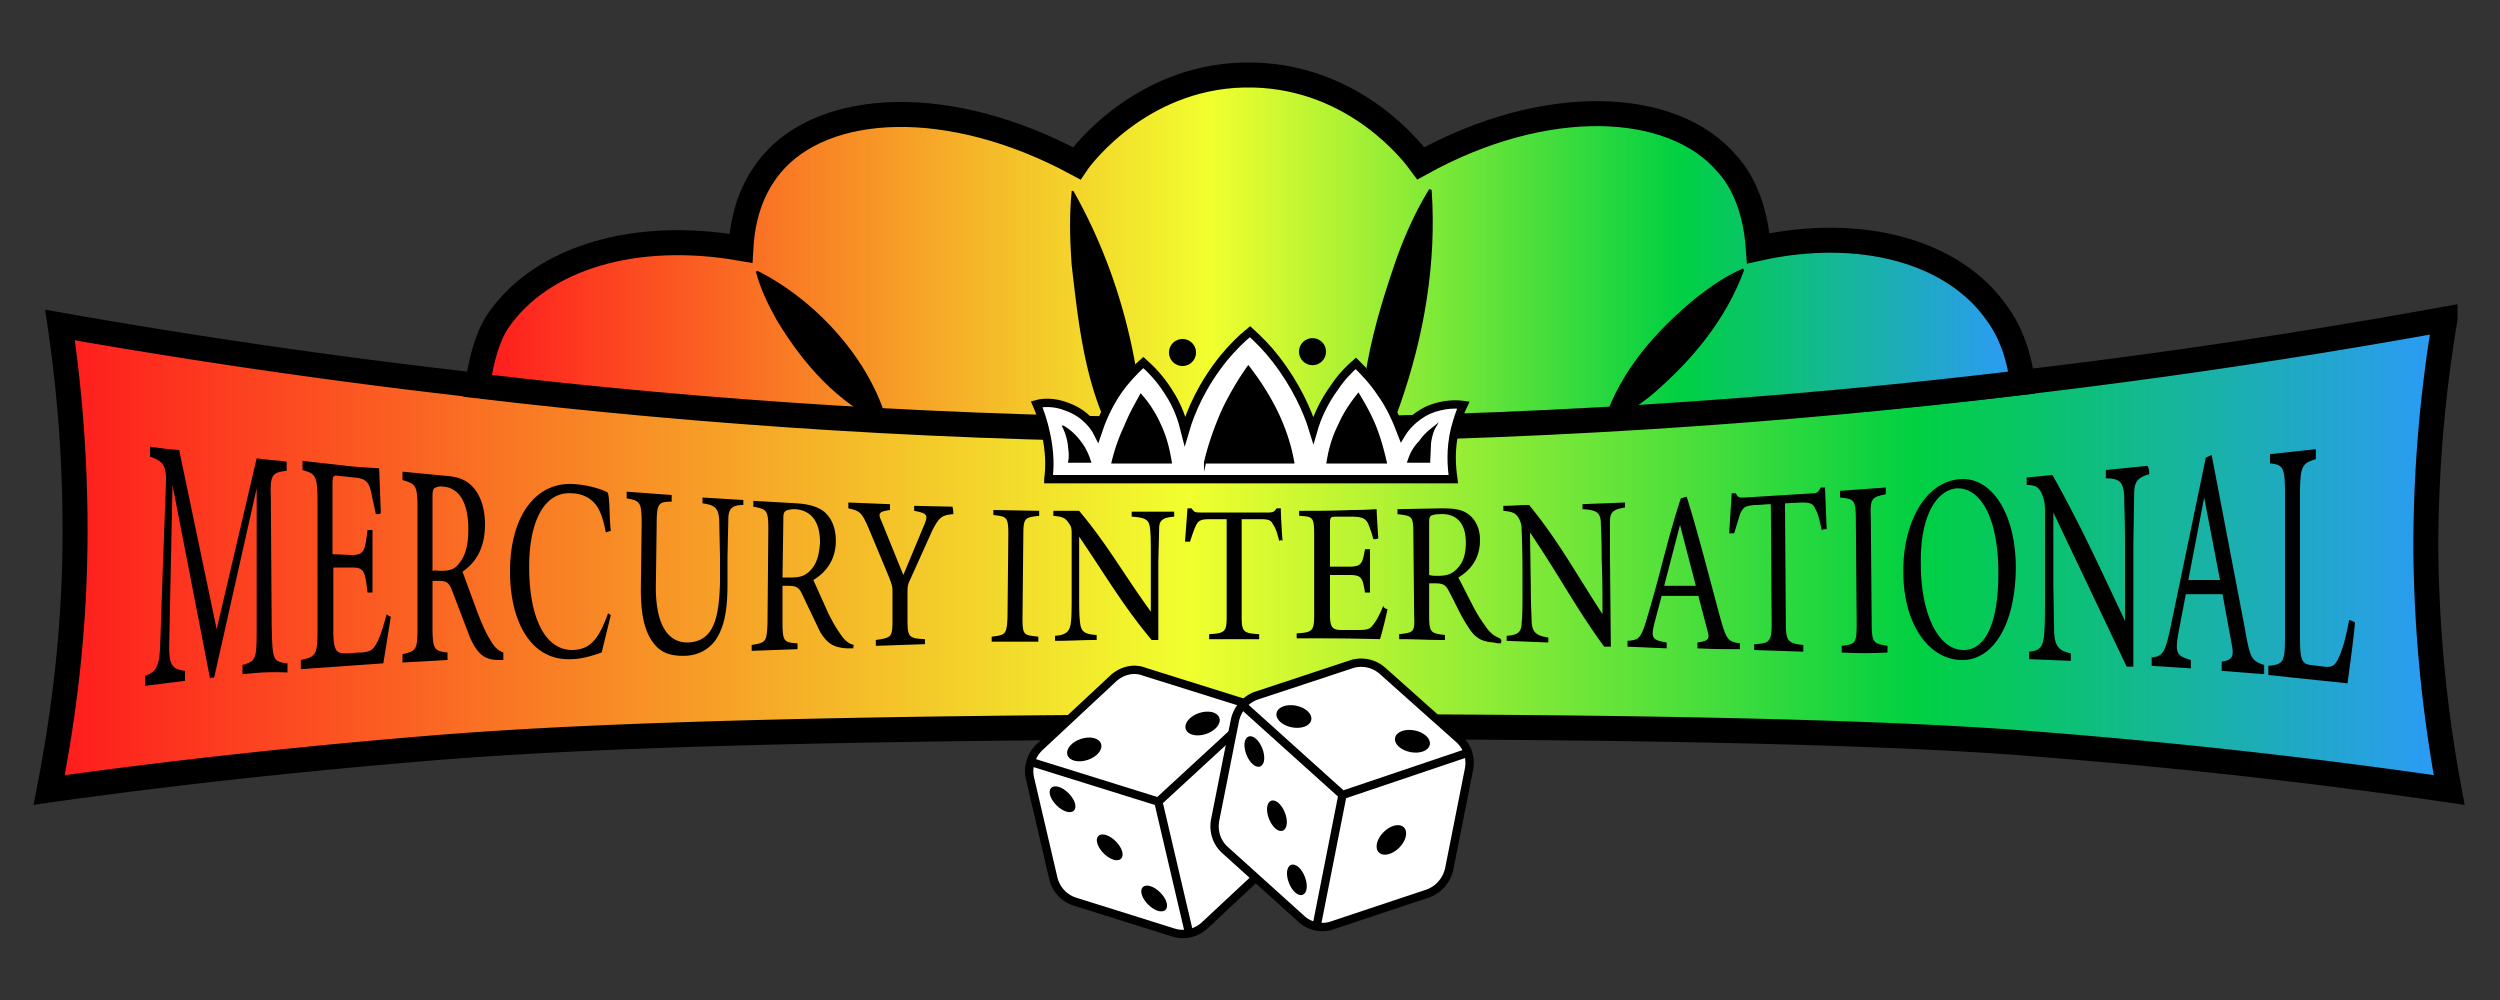
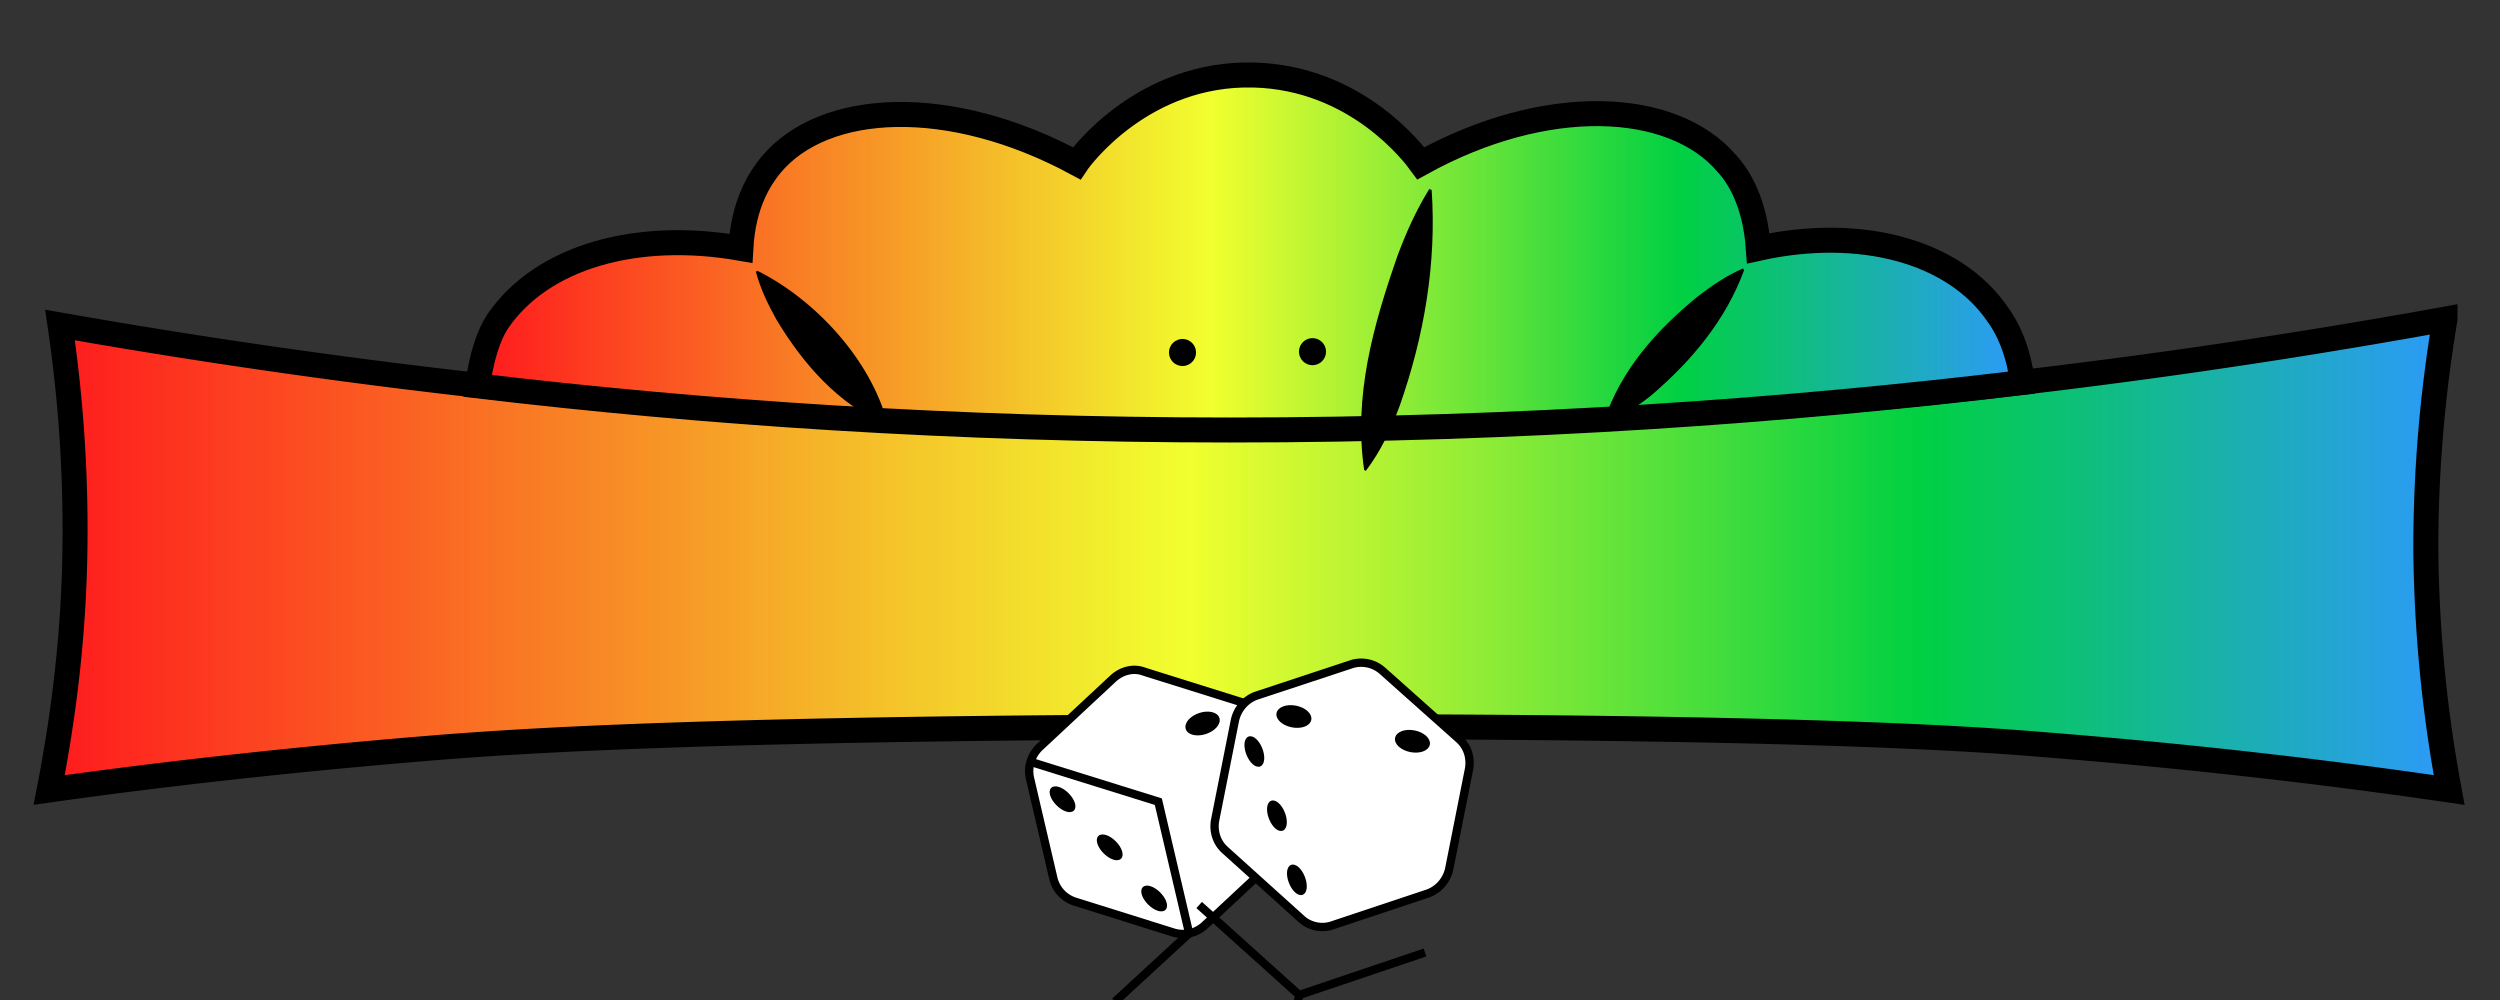
<svg xmlns="http://www.w3.org/2000/svg" width="300" height="120">
  <rect width="100%" height="100%" fill="#333333" stroke="none" />
  <style>.B{stroke:#000}.C{stroke-miterlimit:10}.D{stroke-width:.25}</style>
  <defs>
    <linearGradient y2=".501" x2="1" y1=".501" x1="0" id="A">
      <stop stop-color="#ff171d" offset="0" />
      <stop stop-color="#f1ff2e" offset=".475" />
      <stop stop-color="#00d042" offset=".776" />
      <stop stop-color="#2e98ff" offset="1" />
    </linearGradient>
  </defs>
  <g stroke-width="3" class="B C">
    <path fill="url(#A)" d="M7.2 39a816.39 816.39 0 0 0 143.2 12.4c55-.1 103.3-5.9 143-13.1a165.77 165.77 0 0 0-2.3 27.6 165.4 165.4 0 0 0 2.8 28.9c-11.6-1.7-28.1-3.8-48.1-5.4-8.4-.7-29.4-2.3-94.8-2.2-66.6.1-89.1 1.8-97.2 2.4-20.1 1.6-36.6 3.6-47.9 5.2 1.6-8.2 3-18.2 3.1-29.6A167.45 167.45 0 0 0 7.2 39z" />
    <path fill="url(#A)" d="M242.7 45.9c-.5-3.9-1.8-6.6-3-8.2-5.2-7.6-16.5-10.6-28.7-7.9-.4-5.6-2.4-8.7-3.8-10.2-6.5-7.6-21.7-8.3-36.7 0-.8-1.1-7.7-10.3-20.1-10.6-13.1-.3-20.6 9.7-21.2 10.6-15.2-8.2-30.3-7.5-36.7.2-1.3 1.6-3.3 4.6-3.6 10-12.5-2.2-23.9 1-29.2 8.8-1.1 1.7-1.9 4.2-2.4 7.7 26.9 3.2 57.2 5.3 90.3 5.3 35 0 66.9-2.3 95.1-5.7z" />
  </g>
  <g class="D B">
    <circle r="1.5" cy="42.3" cx="141.9" />
    <circle r="1.5" cy="42.2" cx="157.5" />
  </g>
  <path fill="#1000d0" d="M171.7 22.8l-7.8 33.7" />
  <path d="M171.8 22.8c.6 8.8-.9 17.5-3.8 25.8-1 2.7-2.2 5.4-4.1 7.9l-.2-.1c-1.3-8.9 1.1-17.4 4-25.7 1-2.7 2.2-5.4 3.8-8 .1 0 .3.1.3.1h0zm-80.9 9.7c7 3.5 13.6 10.7 15.6 18.3l-.2.2c-5.8-2.6-9.9-7.3-13.1-12.6-1-1.8-1.9-3.6-2.5-5.8l.2-.1h0zm118.4-.1c-2.2 6-6.3 10.9-11.1 15-1.6 1.3-3.4 2.5-5.5 3.3l-.2-.2c2-6.1 6.3-10.9 11.2-14.9 1.7-1.3 3.4-2.5 5.5-3.4-.1 0 .1.2.1.2h0z" />
  <g class="B C">
    <g fill="#fff">
      <path d="M140.8 111.9l-11.8-3.7a3.87 3.87 0 0 1-2.6-2.8l-2.8-12c-.3-1.3.1-2.7 1.1-3.7l8.9-8.3c1-.9 2.4-1.3 3.7-.8l11.8 3.7a3.87 3.87 0 0 1 2.6 2.8l2.8 12c.3 1.3-.1 2.7-1.1 3.7l-8.9 8.3a3.83 3.83 0 0 1-3.7.8z" />
      <path d="M156.2 110.3L147 102c-1-.9-1.4-2.2-1.2-3.5l2.4-12.1c.3-1.3 1.2-2.4 2.5-2.9l11.5-3.8a3.83 3.83 0 0 1 3.7.8l9.2 8.2c1 .9 1.4 2.2 1.2 3.5l-2.4 12.1c-.3 1.3-1.2 2.4-2.5 2.9L160 111c-1.3.5-2.8.2-3.8-.7z" />
    </g>
-     <path d="M123.6 91.4l15.4 4.8 3.7 15.8m5.2-24l-8.9 8.2m37.2-5.9l-15.1 5.1-12-10.8m8.9 26.5l3.1-15.7" fill="none" />
+     <path d="M123.6 91.4l15.4 4.8 3.7 15.8l-8.9 8.2m37.2-5.9l-15.1 5.1-12-10.8m8.9 26.5l3.1-15.7" fill="none" />
  </g>
  <g class="D B">
    <ellipse ry="1.8" rx=".9" cy="95.9" cx="127.5" transform="matrix(.707 -.707 .707 .707 -30.44 118.251)" />
    <ellipse ry="1.8" rx=".9" cy="101.7" cx="133.2" transform="matrix(.707 -.707 .707 .707 -32.909 123.952)" />
    <ellipse ry="1.8" rx=".9" cy="107.8" cx="138.5" transform="matrix(.707 -.707 .707 .707 -35.635 129.524)" />
    <ellipse ry="1.8" rx=".9" cy="90.2" cx="150.6" transform="matrix(.931 -.364 .364 .931 -22.519 61.023)" />
    <ellipse ry="1.8" rx=".9" cy="97.9" cx="153.3" transform="matrix(.931 -.364 .364 .931 -25.125 62.543)" />
    <ellipse ry="1.8" rx=".9" cy="105.6" cx="155.7" transform="matrix(.931 -.364 .364 .931 -27.769 63.941)" />
-     <ellipse ry="1.2" rx="2" cy="100.8" cx="167" transform="matrix(.707 -.707 .707 .707 -22.369 147.594)" />
-     <ellipse ry="1.2" rx="2" cy="90" cx="130.1" transform="matrix(.948 -.318 .318 .948 -21.843 45.983)" />
    <ellipse ry="1.2" rx="2" cy="86.9" cx="144.3" transform="matrix(.948 -.318 .318 .948 -20.121 50.327)" />
    <ellipse ry="2" rx="1.2" cy="88.9" cx="169.5" transform="matrix(.193 -.981 .981 .193 49.57 238.073)" />
    <ellipse ry="2" rx="1.2" cy="85.9" cx="155.3" transform="matrix(.193 -.981 .981 .193 41.028 221.751)" />
  </g>
-   <path d="M29.1 80.9v-1.1c1.7-.5 1.7-.7 1.7-4.9V58.6l-5.1 22.7c-.2 0-.3 0-.5.1l-4.5-23.2-.4 19.4c0 2.4.5 2.7 1.9 2.9v1.2l-4.8.6v-1.2c1.2-.4 1.7-1 1.8-3.3.1-1.9.1-3.6.7-19.4.1-2.3-.1-3-1.9-3.6v-1.2c1.4.2 2.1.3 3.5.4L26 75.5 30.8 55c1.4.2 2.1.2 3.6.4v1.1c-1.8.2-2 .5-1.9 3.3l.1 15.2c.1 4.2.1 4.4 1.9 4.6v1.1c-2.2-.1-3.3 0-5.4.2zM46.9 74l-.9 5.6-9.9.7v-1.1c1.9-.4 2-.7 2-3.8v-15c0-3.4-.2-3.5-1.8-4v-1.1l6.2.7 3 .2.2 5.4c-.2.1-.4.1-.6.1l-.6-2.8c-.3-1.2-.8-1.5-2-1.6l-1.9-.2c-.6-.1-.7 0-.7 1.1v8.3l2.3.1c1.5 0 1.6-.5 1.9-3h.6v7.5h-.6c-.3-2.6-.4-3-1.9-3H40v7.5c0 2.6.4 2.8 1.5 2.8.8 0 1.1-.1 1.9-.1 1.2-.1 1.4-.4 1.9-1.3.4-.8.8-2.2 1.1-3.3.1.1.2.2.5.3zm13.5 5.2h-.8c-1.5-.1-2.3-.7-3.2-2.7L54.3 71c-.4-1.1-.7-1.3-1.7-1.3h-.7v5.4c0 2.9.2 3 1.8 3.2v.9l-5.4.3v-1c1.7-.4 1.8-.5 1.8-3.4v-14c0-2.9-.2-3-1.8-3.5v-1l5.2.5c1.5.1 2.5.5 3.3 1.4s1.4 2.4 1.4 4.4c0 2.9-1.1 4.6-2.7 5.7l1.8 4.9c.7 1.8 1.1 2.6 1.6 3.4.5.9 1 1.2 1.5 1.4v.9zm-7.5-10.7c1.1 0 1.7-.2 2.2-.9.8-1 1.1-2.3 1.1-4.1 0-3.6-1.4-5-3-5.1-.6-.1-.9.1-1.1.2-.2.2-.2.6-.2 1.4v8.5c.4-.1.6 0 1 0zm20.4 5.3l-1.1 4.5c-.6.2-2.2.8-3.7.8-4.9.2-7.3-4.7-7.3-10.5 0-6.8 3.2-10.9 7.8-10.5 1.8.1 3.7.8 3.9 1 .3.4.2 3.1.4 4.6-.3.1-.4.1-.6.2-.4-2.1-.9-3.3-1.9-4-.5-.4-1.4-.7-2.1-.7-3.4-.3-5.2 3.4-5.2 8.8 0 6.3 2 10.1 5.3 10 2.1-.1 3.1-1.4 4.2-4.5-.1.1.1.2.3.3zm15.9-13.2c-1.3 0-1.8.4-1.8 1.7l-.1 4.5V70c0 3-.3 5.2-1.5 6.9-1 1.3-2.4 1.8-3.8 1.8-1.2 0-2.4-.2-3.3-1.2-1.2-1.3-1.8-3.3-1.8-6.8l.1-7.8c0-2.7-.2-2.8-1.8-3.1V59l5.4.4v.8c-1.6 0-1.8.2-1.8 2.8l-.1 7.5c0 4.4 1.4 6.6 3.8 6.6 2.9-.1 3.8-2.4 3.9-7.3v-3l-.1-4.5c-.1-1.3-.5-1.7-2-1.9v-.7l4.9.3v.6zm13.2 17.2h-.8c-1.5-.1-2.3-.5-3.2-2l-2.1-4.4c-.4-.9-.7-1.1-1.7-1.1h-.7v4.4c0 2.3.2 2.4 1.8 2.5v.7l-5.5.2v-.7c1.7-.3 1.8-.3 1.9-2.6l.1-11.3c0-2.3-.2-2.4-1.8-2.7v-.7l5.2.3c1.5.1 2.5.4 3.3 1 .8.7 1.4 1.8 1.4 3.5 0 2.3-1.2 3.8-2.7 4.7l1.8 4c.7 1.4 1.1 2 1.6 2.7s1 1 1.5 1.1c-.1 0-.1.2-.1.4zm-7.5-8.5c1.1 0 1.7-.2 2.3-.8.8-.8 1.1-1.9 1.2-3.4 0-2.9-1.4-3.9-3-4-.6 0-.9.1-1.1.2-.3.2-.3.5-.3 1.2l-.1 6.8h1zm19.5-7.6c-1.4.1-1.7.4-2.5 1.9l-2.7 6c-.3.6-.3.9-.3 1.6v3.2c0 2.1.2 2.2 2.1 2.3v.6l-5.9.2v-.7c1.9-.3 2-.3 2-2.5v-3.4c0-.5-.1-.8-.4-1.6l-2.5-6c-.8-1.8-1-2-2.4-2.3v-.7l5 .2v.7c-1.5.2-1.4.5-1 1.4l2.6 6.4 2.5-6c.5-1.2.4-1.4-1.2-1.7v-.6l4.6.1c.1.5.1.6.1.9zM119 77v-.6c1.7-.2 1.8-.3 1.9-2.3l.1-10c0-2.1-.2-2.1-1.8-2.3v-.6l5.5.1v.6c-1.7.2-1.9.2-1.9 2.3l-.1 10c0 2.1.2 2 1.9 2.2v.6H119zm21.9-15c-1.3.1-1.8.4-1.8 1.4l-.1 4v9.4h-.8c-3.5-4.2-5.3-7.4-8.7-12.4v6.2c0 2.3 0 3.3.1 4 .1 1.2.5 1.5 2 1.6v.6c-2 0-3 .1-5 .1v-.6c1.3-.1 1.8-.5 1.9-1.6.1-.7.1-1.8.1-4.1v-6.4c0-.7 0-1-.4-1.5-.4-.6-.8-.7-1.8-.8v-.6h3.1c3.5 4.2 5.2 7.4 8.6 12.1v-6c0-2.3 0-3.3-.1-4-.1-1-.5-1.3-2.2-1.4v-.6h5.1v.6zm12.6 2.9c-.2-.8-.4-1.5-.7-1.9-.3-.6-.5-.7-1.7-.7H149V74c0 1.8.2 2 2.1 2.1v.6h-6v-.6c1.9-.1 2.1-.3 2.1-2.1V62.3h-1.9c-1.1 0-1.5.1-1.8.8-.2.4-.4 1-.7 1.9h-.6l.3-4h.5c.3.5.5.5 1.1.5h8.1c.6 0 .7-.1 1-.5h.5c0 .9.1 2.5.2 3.9-.1-.1-.2-.1-.4 0zm13 8.2c-.1.6-.7 3-.9 3.6-4-.1-6-.1-10-.1V76c1.9-.1 2.1-.3 2.1-2.2v-9.7c0-2.1-.2-2.1-1.8-2.2v-.6c2.5 0 3.8 0 6.3-.1 1.9 0 2.7-.1 3-.1 0 .5.1 2.2.2 3.5-.2.1-.4.1-.6.1-.2-.8-.4-1.3-.6-1.8-.3-.7-.8-.9-2-.9h-1.9c-.6 0-.7.1-.7.7V68h2.3c1.5 0 1.6-.4 1.9-2.1h.6v5.2h-.6c-.3-1.8-.4-2.1-1.9-2.1h-2.3v4.9c0 1.6.5 1.7 1.5 1.7h1.9c1.3 0 1.5-.2 1.9-.8.4-.5.8-1.4 1.1-2.1.1.3.2.3.5.4zm13.6 4.1c-.3 0-.5 0-.8-.1-1.5-.1-2.3-.5-3.2-2-.8-1.2-1.5-2.8-2.2-4.1-.4-.8-.7-1-1.7-1h-.7v3.9c0 2 .2 2.1 1.9 2.3v.6c-2.2 0-3.3-.1-5.5-.1v-.6c1.7-.2 1.9-.2 1.8-2.2l-.1-10c0-2-.2-2-1.9-2.2v-.6l5.2-.1c1.5 0 2.5.1 3.3.7s1.4 1.6 1.4 3.1c0 2.2-1.1 3.6-2.6 4.5l1.9 3.7c.7 1.3 1.2 1.9 1.6 2.5.6.7 1 .9 1.5 1.1.2.2.2.3.1.6zm-7.6-8.1c1.1 0 1.7-.2 2.3-.8.8-.8 1.1-1.8 1.1-3.2 0-2.7-1.5-3.5-3.1-3.4-.6 0-.9.1-1.1.2-.2.2-.2.4-.2 1V69c.4.1.6.1 1 .1zm22.5-8.2c-1.3.2-1.8.5-1.8 1.6V67l.1 10.6h-.8c-3.5-4.8-5.3-8.4-8.9-13.7l.1 6.6c0 2.4.1 3.5.1 4.2.1 1.2.6 1.6 2 1.8v.6l-5-.2v-.6c1.3-.1 1.8-.4 1.8-1.6.1-.8.1-1.9.1-4.3 0-2.7 0-4.2-.1-6.7 0-.7-.1-1.1-.4-1.6-.4-.6-.8-.7-1.8-.8v-.6c1.2 0 1.8-.1 3.1-.1 3.5 4.3 5.3 7.7 8.8 13.1 0-2.6 0-4-.1-6.7 0-2.6-.1-3.7-.1-4.4-.1-1.1-.5-1.4-2.2-1.5v-.6l5.1-.2v.6zm8.7 16.9v-.7c1.3-.2 1.5-.4 1.2-1.4l-1.1-4.2h-4.4l-.9 3.4c-.4 1.7-.2 1.9 1.5 2.2v.7l-4.7-.2v-.7c1.3-.1 1.6-.2 2.3-2.6 1.7-5.6 2.4-9.3 4.1-14.5.3-.1.4-.1.7-.2 1.3 4.1 2.8 10 4.1 14.8.7 2.4.9 2.6 2.3 2.8v.7c-2 0-3 0-5.1-.1zM201.6 63l-1.9 7.3h3.8l-1.9-7.3zm17 .6c-.2-.9-.4-1.9-.7-2.4-.3-.7-.5-.9-1.7-.9l-2 .1.1 14.3c0 2.2.2 2.5 2.1 2.7v.8l-5.9-.2v-.7c1.9-.1 2.1-.3 2.1-2.6l-.1-14.2c-.7 0-1.1.1-1.9.1-1.1.1-1.4.2-1.8 1.1l-.7 2.3h-.6l.3-4.8h.5c.3.6.5.5 1.1.5l8.1-.5c.6 0 .7-.2 1-.7h.5l.2 5c-.2 0-.3 0-.6.1zm2.4 14.7v-.8c1.7-.2 1.8-.3 1.8-2.8l-.1-12.2c0-2.6-.2-2.6-1.9-2.8v-.8l5.5-.4v.8c-1.7.4-1.9.4-1.8 3l.1 12.3c0 2.6.2 2.6 1.9 2.9v.8a50.45 50.45 0 0 1-5.5 0zm14.2-20.8c3.5-.3 6.6 3.6 6.7 10.4 0 7.3-2.9 11.5-6.7 11.3-3.9-.2-6.8-4.5-6.8-10.5-.1-5.7 2.5-10.9 6.8-11.2zm-.4 1.1c-2.3.2-4.4 3.1-4.3 9.1 0 6 2.1 10.2 5 10.3 2.5.1 4.3-2.7 4.3-9.2 0-7-2.3-10.3-5-10.2zm23.1-1.7c-1.3.4-1.8.8-1.8 2.4l-.1 6.1V80h-.8l-8.8-18.5v8.7l.1 5.7c.1 1.7.6 2.2 2 2.5v.9l-5-.2v-.9c1.3-.1 1.7-.6 1.8-2.2.1-1.1.1-2.6.1-5.8v-8.8c0-1-.1-1.5-.4-2.2-.4-.8-.8-1-1.8-1v-.9l3.1-.3c3.5 6.3 5.2 10.1 8.7 17.5v-9c0-3.4-.1-5-.1-6-.1-1.6-.5-2.1-2.2-2.1v-1l5-.5c.2.4.2.6.2 1zm8.7 23.6v-1.1c1.3-.2 1.5-.6 1.2-2.1l-1.1-6h-4.4l-.9 4.7c-.4 2.4-.2 2.7 1.5 3.2v1l-4.7-.3v-1c1.3-.2 1.6-.4 2.3-3.8l4.2-20.2c.3-.1.4-.2.7-.3l4 20.9c.6 3.5.8 3.8 2.3 4.3v1.1l-5.1-.4zm-2.1-20.8l-1.9 9.9h3.8l-1.9-9.9zm18.1 15c-.1 1.4-.7 5.9-.9 7.3l-9.5-1v-1.1c1.9-.2 2-.4 2-3.9V59.5c0-3.5-.2-3.7-1.8-3.9v-1.1l5.5-.6v1.2c-1.6.5-1.9.7-1.9 4.3v17.1c0 2.6.2 3.2 1.3 3.3l1.6.2c1 .1 1.3-.1 1.8-1.2s.9-2.8 1.2-4.4c.4.1.5.2.7.3zM128.8 22.9c4.3 7.6 6.9 15.9 8 24.5.3 2.9.3 5.8-.5 8.9l-.2.1c-5.6-7.1-6.5-16-7.5-24.6-.2-2.9-.3-5.8 0-8.8-.1-.1.2-.1.2-.1h0z" />
  <g class="B C">
-     <path fill="#fff" d="M125.8 57.5h48.6c-.2-1.4-.4-3.5.2-6 .3-1.1.6-2.1 1-2.9-.7-.1-2.3-.2-4.2.6-1.9.9-2.9 2.3-3.2 2.8-.5-1.3-1.2-3.1-2.5-4.9-1-1.5-2.1-2.6-3-3.5-.8.7-1.7 1.6-2.5 2.8-1.4 1.9-2.2 3.8-2.6 5.2-.7-2.3-2.1-5.4-4.5-8.5-1-1.3-2.1-2.4-3.1-3.3-1 .8-2.1 1.9-3.1 3.1-2.6 3.2-4 6.4-4.7 8.8-.3-1.2-.8-2.9-2-4.7-1-1.6-2.1-2.7-3-3.5-.9.8-2.1 2-3.2 3.6-1.2 1.8-1.9 3.6-2.3 4.8-.3-.6-1.4-2.3-3.7-3.1-1.5-.6-2.9-.5-3.6-.3.4.9.8 2.1 1.1 3.5.5 2.2.5 4.1.3 5.5z" />
-     <path d="M144.6 55.5h10.6c-.3-1.7-.9-3.9-2.1-6.3-1.1-2.2-2.3-3.9-3.3-5.2-1 1.4-2.1 3.2-3.1 5.3-1 2.3-1.7 4.4-2.1 6.2zm14.7 0h7c-.3-1.3-.7-2.9-1.4-4.6-.6-1.4-1.3-2.6-1.9-3.6-.7.9-1.6 2.1-2.3 3.7-.9 1.8-1.2 3.3-1.4 4.5zm-25.8 0h7c-.2-1.2-.5-2.8-1.3-4.5a14.01 14.01 0 0 0-2.3-3.6c-.6 1.1-1.3 2.3-1.9 3.8a22.17 22.17 0 0 0-1.5 4.3zm-5.2-.1h2.5c-.2-.6-.5-1.5-1.3-2.5-.7-.9-1.4-1.4-1.9-1.7a6.82 6.82 0 0 1 .7 2.5c.1.7.1 1.3 0 1.7zm40.7 0h2.5l.1-2.2c.1-.8.3-1.5.6-2-.5.4-1.2.9-1.8 1.8-.9.9-1.2 1.8-1.4 2.4z" class="D" />
-   </g>
+     </g>
</svg>